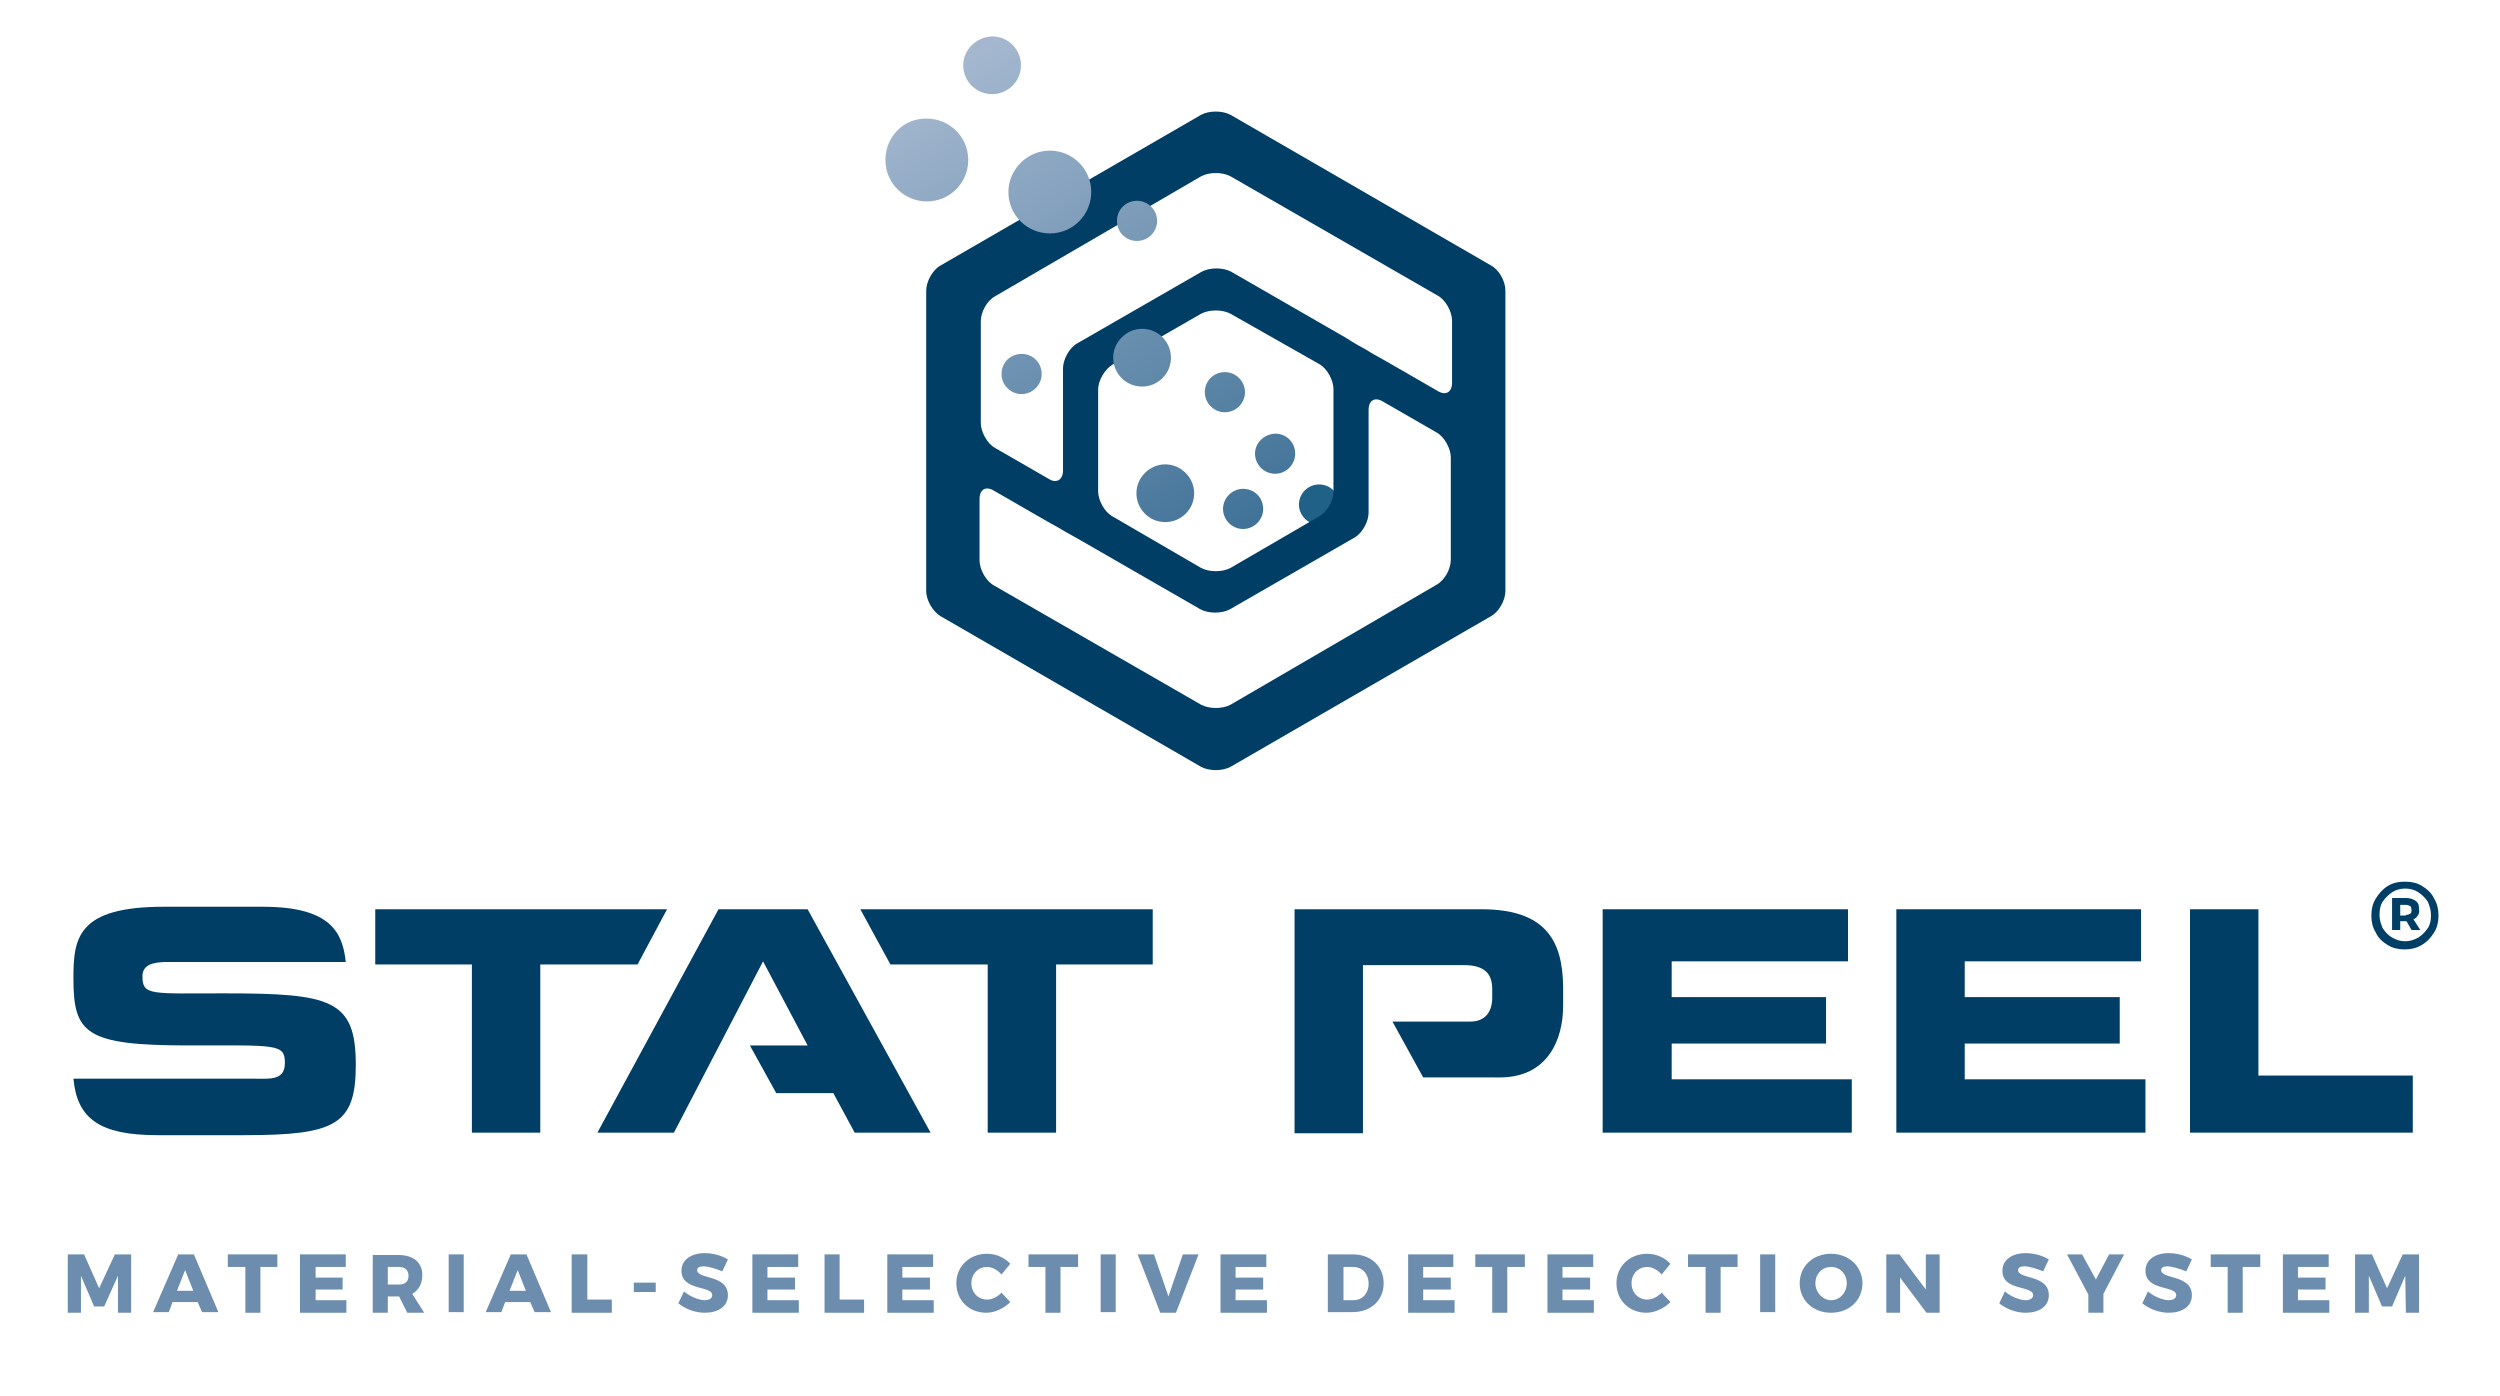
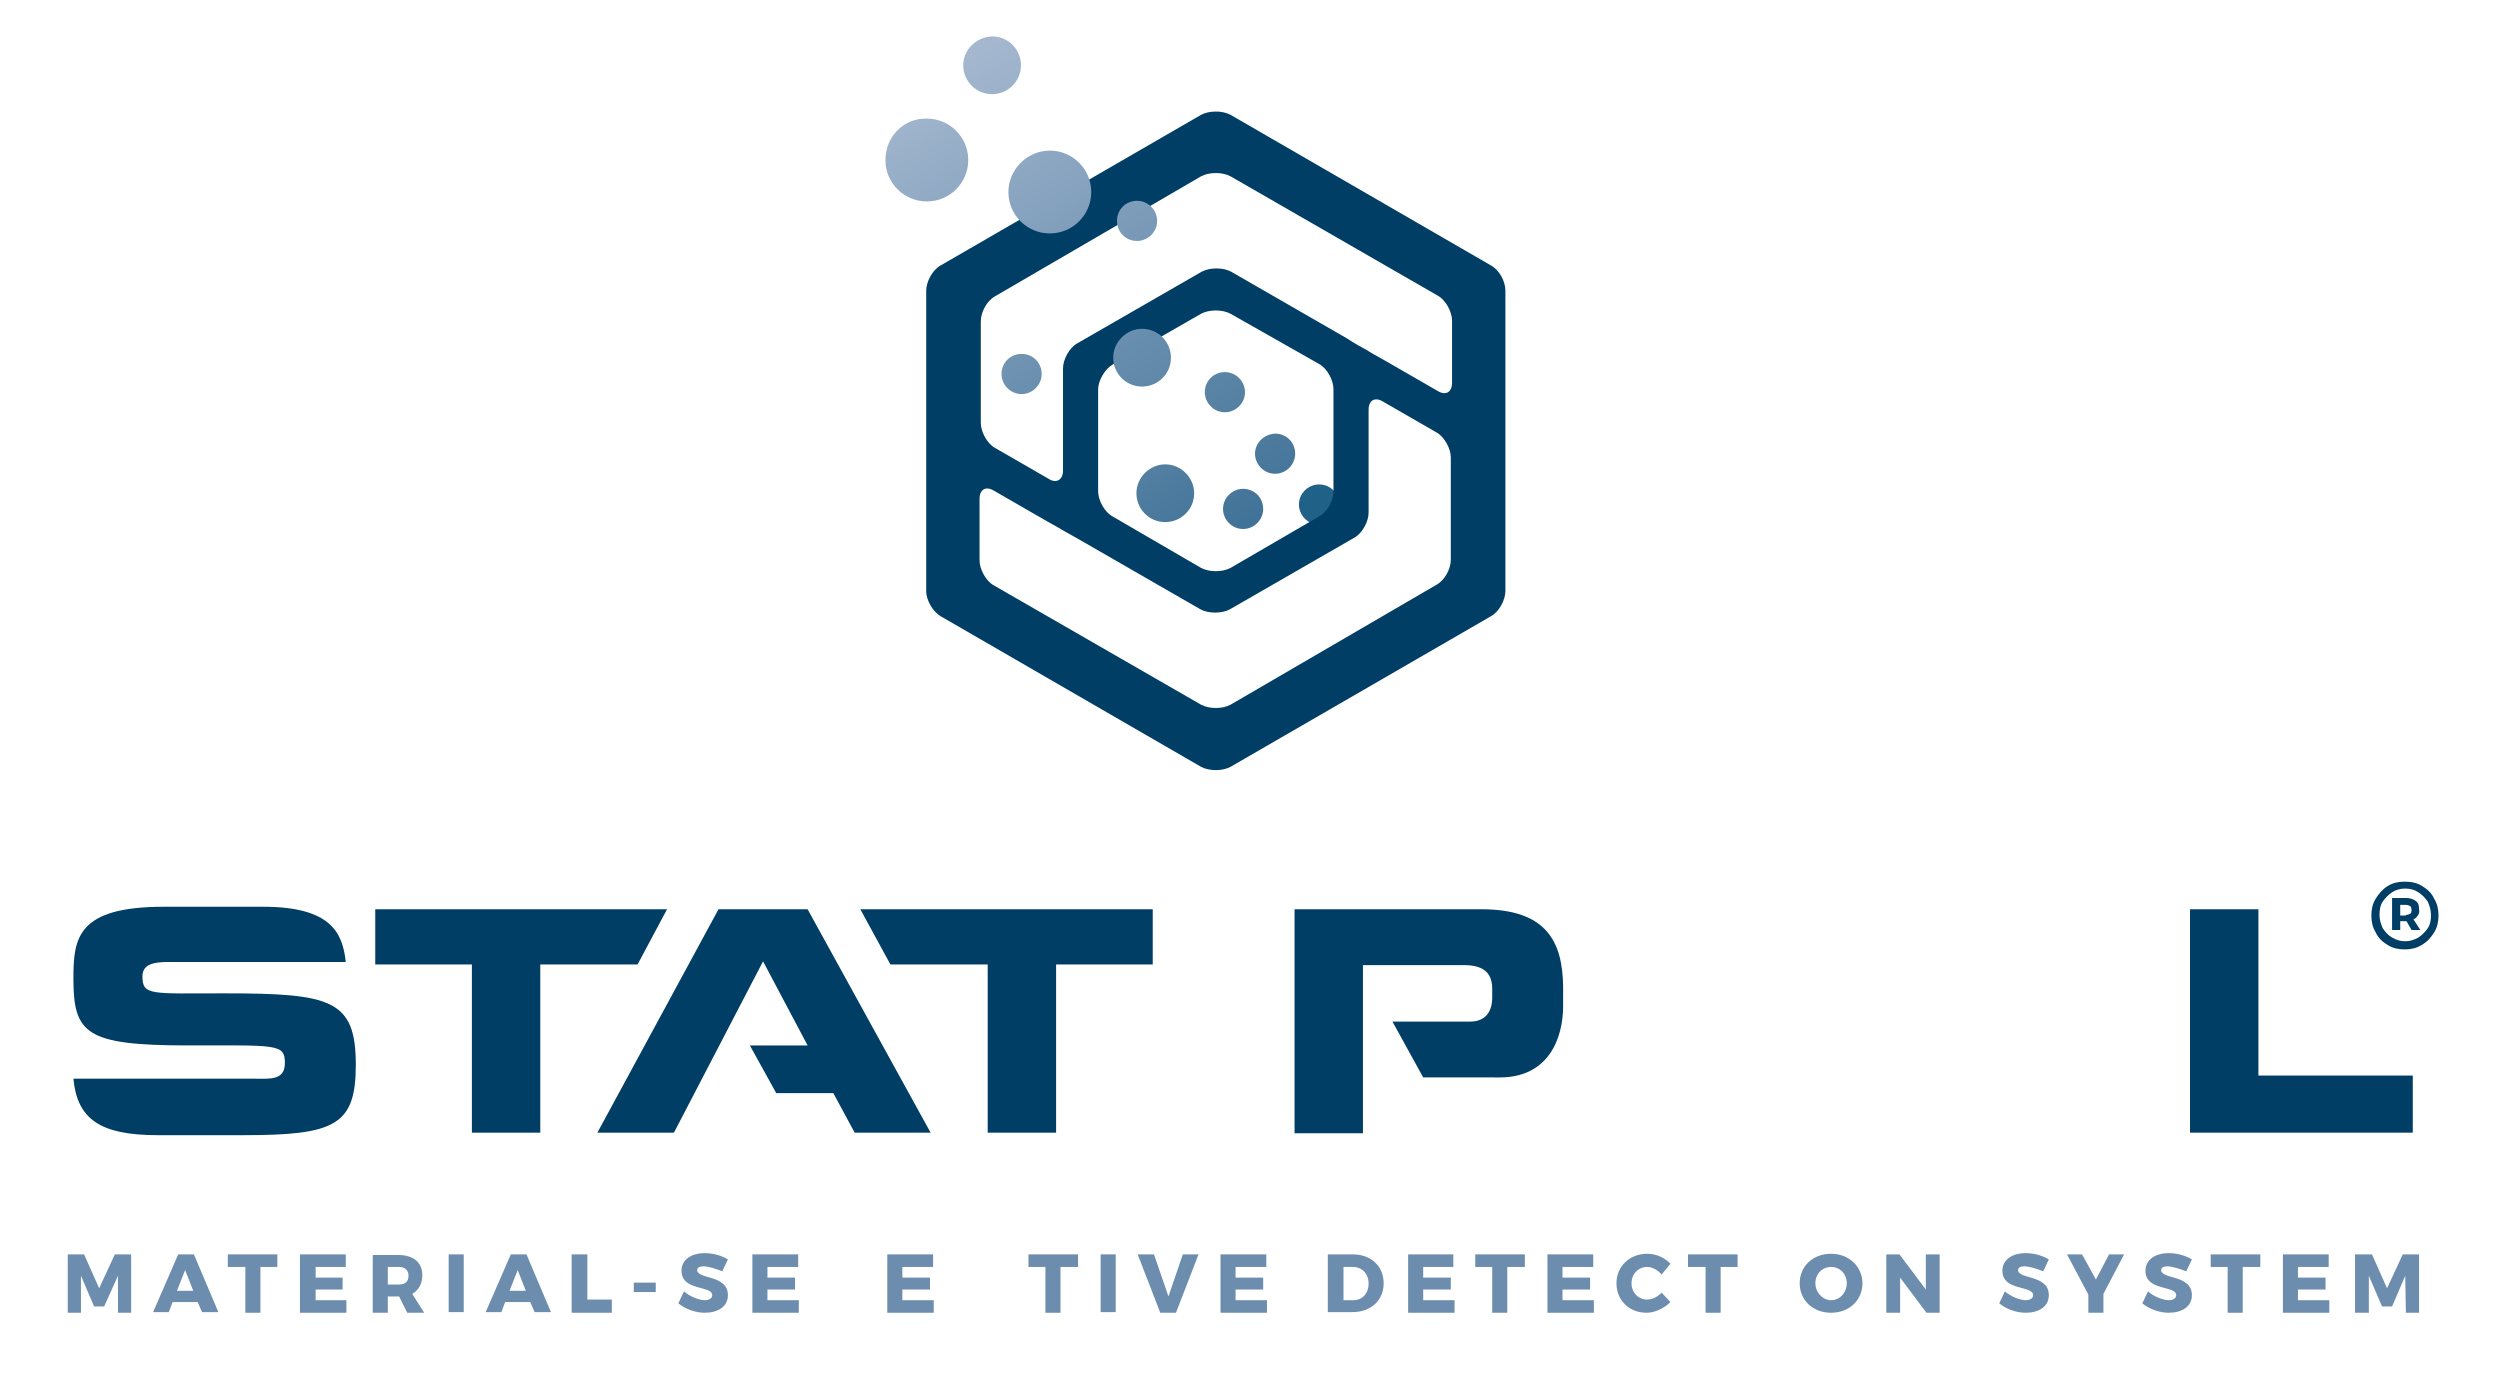
<svg xmlns="http://www.w3.org/2000/svg" xmlns:xlink="http://www.w3.org/1999/xlink" version="1.1" id="Ebene_1" x="0px" y="0px" viewBox="0 0 398.4 222.4" style="enable-background:new 0 0 398.4 222.4;" xml:space="preserve">
  <style type="text/css">
	.st0{fill:#206188;}
	.st1{fill:#003E66;}
	.st2{clip-path:url(#SVGID_2_);fill:url(#SVGID_3_);}
	.st3{fill:#6C8DAE;}
</style>
  <g>
    <path class="st0" d="M213.4,80.4c0-1.8-1.4-3.2-3.2-3.2c-1.7,0-3.2,1.4-3.2,3.2c0,1.7,1.4,3.2,3.2,3.2   C212,83.5,213.4,82.1,213.4,80.4" />
    <path class="st1" d="M196.1,18.3c-1.3-0.7-3.4-0.7-4.7,0l-41.5,24c-1.3,0.7-2.3,2.6-2.3,4v47.9c0,1.5,1.1,3.3,2.3,4l41.5,24   c1.3,0.7,3.4,0.7,4.7,0l41.5-24c1.3-0.7,2.3-2.6,2.3-4V46.3c0-1.5-1-3.3-2.3-4L196.1,18.3z M191.4,28.1c1.3-0.7,3.4-0.7,4.7,0   l33,19c1.3,0.7,2.3,2.6,2.3,4V61c0,1.5-1,2.1-2.3,1.3l-8.5-4.9c-1.3-0.7-2.5-1.4-2.6-1.5c-0.2-0.1-0.5-0.3-0.7-0.4   c-0.2-0.1-1.5-0.8-2.7-1.6l-18.4-10.6c-1.3-0.7-3.4-0.7-4.7,0l-19.8,11.4c-1.3,0.7-2.3,2.6-2.3,4v16.3c0,1.5-1.1,2.1-2.3,1.3   l-8.5-4.9c-1.3-0.7-2.3-2.6-2.3-4V51.2c0-1.5,1-3.3,2.3-4L191.4,28.1z M210.2,58c1.3,0.7,2.3,2.6,2.3,4v16.3c0,1.5-1,3.3-2.3,4   l-14.1,8.2c-1.3,0.7-3.4,0.7-4.7,0l-14.1-8.2c-1.3-0.7-2.3-2.6-2.3-4V62.1c0-1.5,1.1-3.3,2.3-4l14.1-8.1c1.3-0.7,3.4-0.7,4.7,0   L210.2,58z M196.1,112.3c-1.3,0.7-3.4,0.7-4.7,0l-33-19c-1.3-0.7-2.3-2.6-2.3-4l0-9.8c0-1.5,1-2.1,2.3-1.3l8.5,4.9   c1.3,0.7,2.3,1.3,2.3,1.3s1,0.6,2.3,1.3l19.8,11.4c1.3,0.7,3.4,0.7,4.7,0l19.8-11.4c1.3-0.7,2.3-2.6,2.3-4V65.3   c0-1.5,1-2.1,2.3-1.3l8.5,4.9c1.3,0.7,2.3,2.6,2.3,4v16.3c0,1.5-1,3.3-2.3,4L196.1,112.3z" />
  </g>
  <g>
    <defs>
      <path id="SVGID_1_" d="M194.9,81.1c0,1.7,1.4,3.2,3.2,3.2c1.7,0,3.2-1.4,3.2-3.2c0-1.8-1.4-3.2-3.2-3.2    C196.3,77.9,194.9,79.4,194.9,81.1 M181.1,78.6c0,2.5,2,4.6,4.6,4.6c2.5,0,4.6-2,4.6-4.6c0-2.5-2.1-4.6-4.6-4.6    C183.2,74,181.1,76.1,181.1,78.6 M200,72.3c0,1.7,1.4,3.2,3.2,3.2c1.7,0,3.2-1.4,3.2-3.2c0-1.8-1.4-3.2-3.2-3.2    C201.4,69.2,200,70.6,200,72.3 M192,62.5c0,1.7,1.4,3.2,3.2,3.2c1.7,0,3.2-1.4,3.2-3.2c0-1.7-1.4-3.2-3.2-3.2    C193.4,59.3,192,60.7,192,62.5 M159.6,59.6c0,1.7,1.4,3.2,3.2,3.2c1.7,0,3.2-1.4,3.2-3.2c0-1.8-1.4-3.2-3.2-3.2    C161,56.4,159.6,57.8,159.6,59.6 M177.4,57c0,2.5,2,4.6,4.6,4.6c2.5,0,4.6-2,4.6-4.6c0-2.5-2-4.6-4.6-4.6    C179.5,52.4,177.4,54.5,177.4,57 M178,35.2c0,1.8,1.4,3.2,3.2,3.2c1.7,0,3.2-1.4,3.2-3.2c0-1.7-1.4-3.2-3.2-3.2    C179.4,32,178,33.4,178,35.2 M160.7,30.6c0,3.7,3,6.6,6.6,6.6c3.7,0,6.6-3,6.6-6.6c0-3.7-3-6.6-6.6-6.6    C163.7,24,160.7,27,160.7,30.6 M141.1,25.5c0,3.7,3,6.6,6.6,6.6c3.7,0,6.6-3,6.6-6.6c0-3.7-3-6.6-6.6-6.6    C144,18.8,141.1,21.8,141.1,25.5 M153.5,10.4c0,2.5,2,4.6,4.6,4.6c2.5,0,4.6-2,4.6-4.6c0-2.5-2-4.6-4.6-4.6    C155.6,5.9,153.5,7.9,153.5,10.4" />
    </defs>
    <clipPath id="SVGID_2_">
      <use xlink:href="#SVGID_1_" style="overflow:visible;" />
    </clipPath>
    <linearGradient id="SVGID_3_" gradientUnits="userSpaceOnUse" x1="-6.084439e-03" y1="223.032" x2="0.994" y2="223.032" gradientTransform="matrix(43.27 74.945 74.945 -43.27 -16561.734 9660.586)">
      <stop offset="0" style="stop-color:#A4B7CF" />
      <stop offset="1" style="stop-color:#417398" />
    </linearGradient>
    <polygon class="st2" points="190,-22.4 240.3,64.7 157.4,112.5 107.1,25.5  " />
  </g>
  <g>
    <polygon class="st3" points="13.4,199.9 15.8,205.3 18.3,199.9 20.9,199.9 20.9,209.2 18.8,209.2 18.8,203.3 16.6,208.2 15,208.2    12.9,203.3 12.9,209.2 10.8,209.2 10.8,199.9  " />
    <path class="st3" d="M31.5,207.5h-4l-0.6,1.6h-2.5l4-9.2h2.5l3.9,9.2h-2.6L31.5,207.5z M30.8,205.7l-1.3-3.3l-1.3,3.3H30.8z" />
    <polygon class="st3" points="44.2,199.9 44.2,201.9 41.5,201.9 41.5,209.2 39.1,209.2 39.1,201.9 36.3,201.9 36.3,199.9  " />
    <polygon class="st3" points="55.1,199.9 55.1,201.9 50.3,201.9 50.3,203.6 54.6,203.6 54.6,205.5 50.3,205.5 50.3,207.2    55.2,207.2 55.2,209.2 47.8,209.2 47.8,199.9  " />
    <path class="st3" d="M64.9,209.2l-1.3-2.6h-0.1h-1.7v2.6h-2.4v-9.2h4.1c2.4,0,3.8,1.2,3.8,3.2c0,1.4-0.6,2.4-1.6,3l1.9,3H64.9z    M61.8,204.7h1.8c1,0,1.5-0.5,1.5-1.4c0-0.9-0.6-1.4-1.5-1.4h-1.8V204.7z" />
    <rect x="71.5" y="199.9" class="st3" width="2.4" height="9.2" />
    <path class="st3" d="M84.5,207.5h-4l-0.6,1.6h-2.5l4-9.2h2.5l3.9,9.2h-2.6L84.5,207.5z M83.8,205.7l-1.3-3.3l-1.3,3.3H83.8z" />
    <polygon class="st3" points="93.6,199.9 93.6,207.1 97.5,207.1 97.5,209.2 91.1,209.2 91.1,199.9  " />
    <rect x="101" y="204.4" class="st3" width="3.5" height="1.5" />
    <path class="st3" d="M112.1,201.8c-0.6,0-1,0.2-1,0.6c0,1.5,4.9,0.7,4.9,4c0,1.9-1.7,2.8-3.7,2.8c-1.5,0-3.1-0.6-4.2-1.5l0.9-1.9   c0.9,0.8,2.4,1.4,3.3,1.4c0.7,0,1.2-0.3,1.2-0.8c0-1.6-4.9-0.6-4.9-3.9c0-1.7,1.5-2.8,3.7-2.8c1.4,0,2.7,0.4,3.7,1l-0.9,1.9   C114.1,202.2,112.9,201.8,112.1,201.8" />
    <polygon class="st3" points="127.2,199.9 127.2,201.9 122.3,201.9 122.3,203.6 126.7,203.6 126.7,205.5 122.3,205.5 122.3,207.2    127.3,207.2 127.3,209.2 119.9,209.2 119.9,199.9  " />
-     <polygon class="st3" points="133.8,199.9 133.8,207.1 137.7,207.1 137.7,209.2 131.4,209.2 131.4,199.9  " />
    <polygon class="st3" points="148.7,199.9 148.7,201.9 143.8,201.9 143.8,203.6 148.2,203.6 148.2,205.5 143.8,205.5 143.8,207.2    148.8,207.2 148.8,209.2 141.4,209.2 141.4,199.9  " />
-     <path class="st3" d="M157.3,201.9c-1.4,0-2.5,1.1-2.5,2.6c0,1.5,1.1,2.6,2.5,2.6c0.8,0,1.6-0.4,2.3-1.1l1.4,1.5   c-1,1-2.5,1.7-3.8,1.7c-2.8,0-4.8-2-4.8-4.7c0-2.7,2.1-4.7,4.9-4.7c1.4,0,2.8,0.6,3.7,1.6l-1.4,1.7   C159,202.4,158.1,201.9,157.3,201.9" />
    <polygon class="st3" points="171.8,199.9 171.8,201.9 169,201.9 169,209.2 166.6,209.2 166.6,201.9 163.9,201.9 163.9,199.9  " />
    <rect x="175.4" y="199.9" class="st3" width="2.4" height="9.2" />
    <polygon class="st3" points="183.9,199.9 186.2,206.6 188.5,199.9 191,199.9 187.4,209.2 184.9,209.2 181.3,199.9  " />
    <polygon class="st3" points="201.8,199.9 201.8,201.9 196.9,201.9 196.9,203.6 201.3,203.6 201.3,205.5 196.9,205.5 196.9,207.2    201.9,207.2 201.9,209.2 194.5,209.2 194.5,199.9  " />
    <path class="st3" d="M220.5,204.5c0,2.7-2,4.6-5,4.6h-3.9v-9.2h4C218.5,199.9,220.5,201.8,220.5,204.5 M218.1,204.6   c0-1.6-1-2.7-2.5-2.7h-1.5v5.3h1.6C217.1,207.2,218.1,206.1,218.1,204.6" />
    <polygon class="st3" points="231.6,199.9 231.6,201.9 226.8,201.9 226.8,203.6 231.2,203.6 231.2,205.5 226.8,205.5 226.8,207.2    231.8,207.2 231.8,209.2 224.4,209.2 224.4,199.9  " />
    <polygon class="st3" points="243,199.9 243,201.9 240.2,201.9 240.2,209.2 237.8,209.2 237.8,201.9 235.1,201.9 235.1,199.9  " />
    <polygon class="st3" points="253.9,199.9 253.9,201.9 249,201.9 249,203.6 253.4,203.6 253.4,205.5 249,205.5 249,207.2 254,207.2    254,209.2 246.6,209.2 246.6,199.9  " />
    <path class="st3" d="M262.5,201.9c-1.4,0-2.5,1.1-2.5,2.6c0,1.5,1.1,2.6,2.5,2.6c0.8,0,1.6-0.4,2.3-1.1l1.4,1.5   c-1,1-2.5,1.7-3.8,1.7c-2.8,0-4.8-2-4.8-4.7c0-2.7,2.1-4.7,4.9-4.7c1.4,0,2.8,0.6,3.7,1.6l-1.4,1.7   C264.2,202.4,263.3,201.9,262.5,201.9" />
    <polygon class="st3" points="276.9,199.9 276.9,201.9 274.2,201.9 274.2,209.2 271.8,209.2 271.8,201.9 269,201.9 269,199.9  " />
-     <rect x="280.5" y="199.9" class="st3" width="2.4" height="9.2" />
    <path class="st3" d="M296.8,204.5c0,2.7-2.1,4.7-5,4.7s-5-2-5-4.7c0-2.7,2.1-4.7,5-4.7S296.8,201.9,296.8,204.5 M289.3,204.5   c0,1.5,1.2,2.7,2.5,2.7c1.4,0,2.5-1.2,2.5-2.7c0-1.5-1.1-2.6-2.5-2.6C290.4,201.9,289.3,203,289.3,204.5" />
    <polygon class="st3" points="302.7,199.9 306.9,205.5 306.9,199.9 309.1,199.9 309.1,209.2 307,209.2 302.8,203.6 302.8,209.2    300.6,209.2 300.6,199.9  " />
    <path class="st3" d="M322.6,201.8c-0.6,0-1,0.2-1,0.6c0,1.5,4.9,0.7,4.9,4c0,1.9-1.7,2.8-3.7,2.8c-1.5,0-3.1-0.6-4.2-1.5l0.9-1.9   c0.9,0.8,2.4,1.4,3.3,1.4c0.7,0,1.2-0.3,1.2-0.8c0-1.6-4.9-0.6-4.9-3.9c0-1.7,1.5-2.8,3.7-2.8c1.4,0,2.7,0.4,3.7,1l-0.9,1.9   C324.6,202.2,323.4,201.8,322.6,201.8" />
    <polygon class="st3" points="335.2,206.2 335.2,209.2 332.8,209.2 332.8,206.3 329.4,199.9 331.8,199.9 334,203.9 336.1,199.9    338.5,199.9  " />
    <path class="st3" d="M345.4,201.8c-0.6,0-1,0.2-1,0.6c0,1.5,4.9,0.7,4.9,4c0,1.9-1.7,2.8-3.7,2.8c-1.5,0-3.1-0.6-4.2-1.5l0.9-1.9   c0.9,0.8,2.4,1.4,3.3,1.4c0.7,0,1.2-0.3,1.2-0.8c0-1.6-4.9-0.6-4.9-3.9c0-1.7,1.5-2.8,3.7-2.8c1.4,0,2.7,0.4,3.7,1l-0.9,1.9   C347.4,202.2,346.1,201.8,345.4,201.8" />
    <polygon class="st3" points="360.2,199.9 360.2,201.9 357.4,201.9 357.4,209.2 355,209.2 355,201.9 352.3,201.9 352.3,199.9  " />
    <polygon class="st3" points="371.1,199.9 371.1,201.9 366.2,201.9 366.2,203.6 370.6,203.6 370.6,205.5 366.2,205.5 366.2,207.2    371.2,207.2 371.2,209.2 363.8,209.2 363.8,199.9  " />
    <polygon class="st3" points="378,199.9 380.4,205.3 382.9,199.9 385.5,199.9 385.5,209.2 383.4,209.2 383.3,203.3 381.2,208.2    379.6,208.2 377.5,203.3 377.5,209.2 375.3,209.2 375.3,199.9  " />
    <path class="st1" d="M41.9,144.5H26.1c-13.8,0-14.4,5-14.4,11.4c0,8.8,1.9,10.7,18.3,10.7c14.1,0,15.4-0.3,15.4,2.8   c0,2.8-2.4,2.5-4.7,2.5h-29c0.6,6.4,4.2,9,13.4,9h13.8c14.5,0,17.8-1.6,17.8-11.2c0-10.4-3.9-11.4-20.9-11.4   c-11.7,0-13.1,0.4-13.1-2.7c0-1.9,1.7-2.3,4.1-2.3h28.3C54.6,148.6,52.7,144.5,41.9,144.5" />
    <polygon class="st1" points="101.6,153.7 106.3,144.9 59.8,144.9 59.8,153.7 75.2,153.7 75.2,180.5 86.1,180.5 86.1,153.7    101.5,153.7  " />
    <polygon class="st1" points="128.7,144.9 114.5,144.9 95.2,180.5 107.4,180.5 121.6,153.2 128.7,166.6 119.5,166.6 123.7,174.2    132.8,174.2 136.2,180.5 148.3,180.5  " />
    <polygon class="st1" points="141.9,153.7 137.1,144.9 183.7,144.9 183.7,153.7 168.3,153.7 168.3,180.5 157.4,180.5 157.4,153.7    142,153.7  " />
    <path class="st1" d="M236.1,144.9h-29.8v35.7h10.9v-26.8h16.1c3.3,0,4.5,1.4,4.5,3.8v1.4c0,2.1-1,3.8-3.5,3.8h-12.4l4.9,8.9H239   c7.7,0,10.1-6.1,10.1-11.4v-3.1C249,150.1,246.5,144.9,236.1,144.9" />
-     <polygon class="st1" points="255.4,144.9 294.5,144.9 294.5,153.2 266.4,153.2 266.4,158.9 291,158.9 291,166.3 266.4,166.3    266.4,172 295.1,172 295.1,180.5 255.4,180.5  " />
-     <polygon class="st1" points="302.2,144.9 341.2,144.9 341.2,153.2 313.1,153.2 313.1,158.9 337.8,158.9 337.8,166.3 313.1,166.3    313.1,172 341.9,172 341.9,180.5 302.2,180.5  " />
    <path class="st1" d="M386,141.2c0.8,0.5,1.5,1.1,1.9,2c0.5,0.8,0.7,1.7,0.7,2.7c0,1-0.2,1.9-0.7,2.7c-0.5,0.8-1.1,1.5-2,2   c-0.8,0.5-1.7,0.7-2.7,0.7c-1,0-1.9-0.2-2.7-0.7c-0.8-0.5-1.5-1.1-1.9-2c-0.5-0.8-0.7-1.7-0.7-2.7c0-1,0.2-1.9,0.7-2.7   c0.5-0.8,1.1-1.5,1.9-2c0.8-0.5,1.7-0.7,2.7-0.7C384.3,140.5,385.2,140.7,386,141.2 M385.4,149.4c0.6-0.4,1.1-0.9,1.5-1.5   c0.4-0.6,0.5-1.3,0.5-2.1c0-0.7-0.2-1.4-0.5-2.1c-0.4-0.6-0.9-1.1-1.5-1.5c-0.6-0.4-1.3-0.6-2.1-0.6c-0.8,0-1.5,0.2-2.1,0.6   c-0.6,0.4-1.1,0.9-1.5,1.5c-0.4,0.6-0.5,1.3-0.5,2.1s0.2,1.4,0.5,2.1c0.4,0.6,0.8,1.1,1.5,1.5s1.3,0.6,2.1,0.6   C384,150,384.7,149.8,385.4,149.4 M385.3,145.9c-0.2,0.3-0.4,0.5-0.7,0.6l1.1,1.7h-1.4l-0.8-1.4h-0.1h-0.9v1.4h-1.3v-5.1h2.2   c0.7,0,1.2,0.2,1.6,0.5c0.4,0.3,0.5,0.7,0.5,1.3C385.6,145.3,385.5,145.6,385.3,145.9 M383.4,145.8c0.3,0,0.5-0.1,0.7-0.2   s0.2-0.4,0.2-0.6c0-0.3-0.1-0.5-0.2-0.6c-0.2-0.1-0.4-0.2-0.7-0.2h-0.9v1.7H383.4z" />
    <polygon class="st1" points="349,144.9 359.9,144.9 359.9,171.4 384.5,171.4 384.5,180.5 349,180.5  " />
  </g>
</svg>